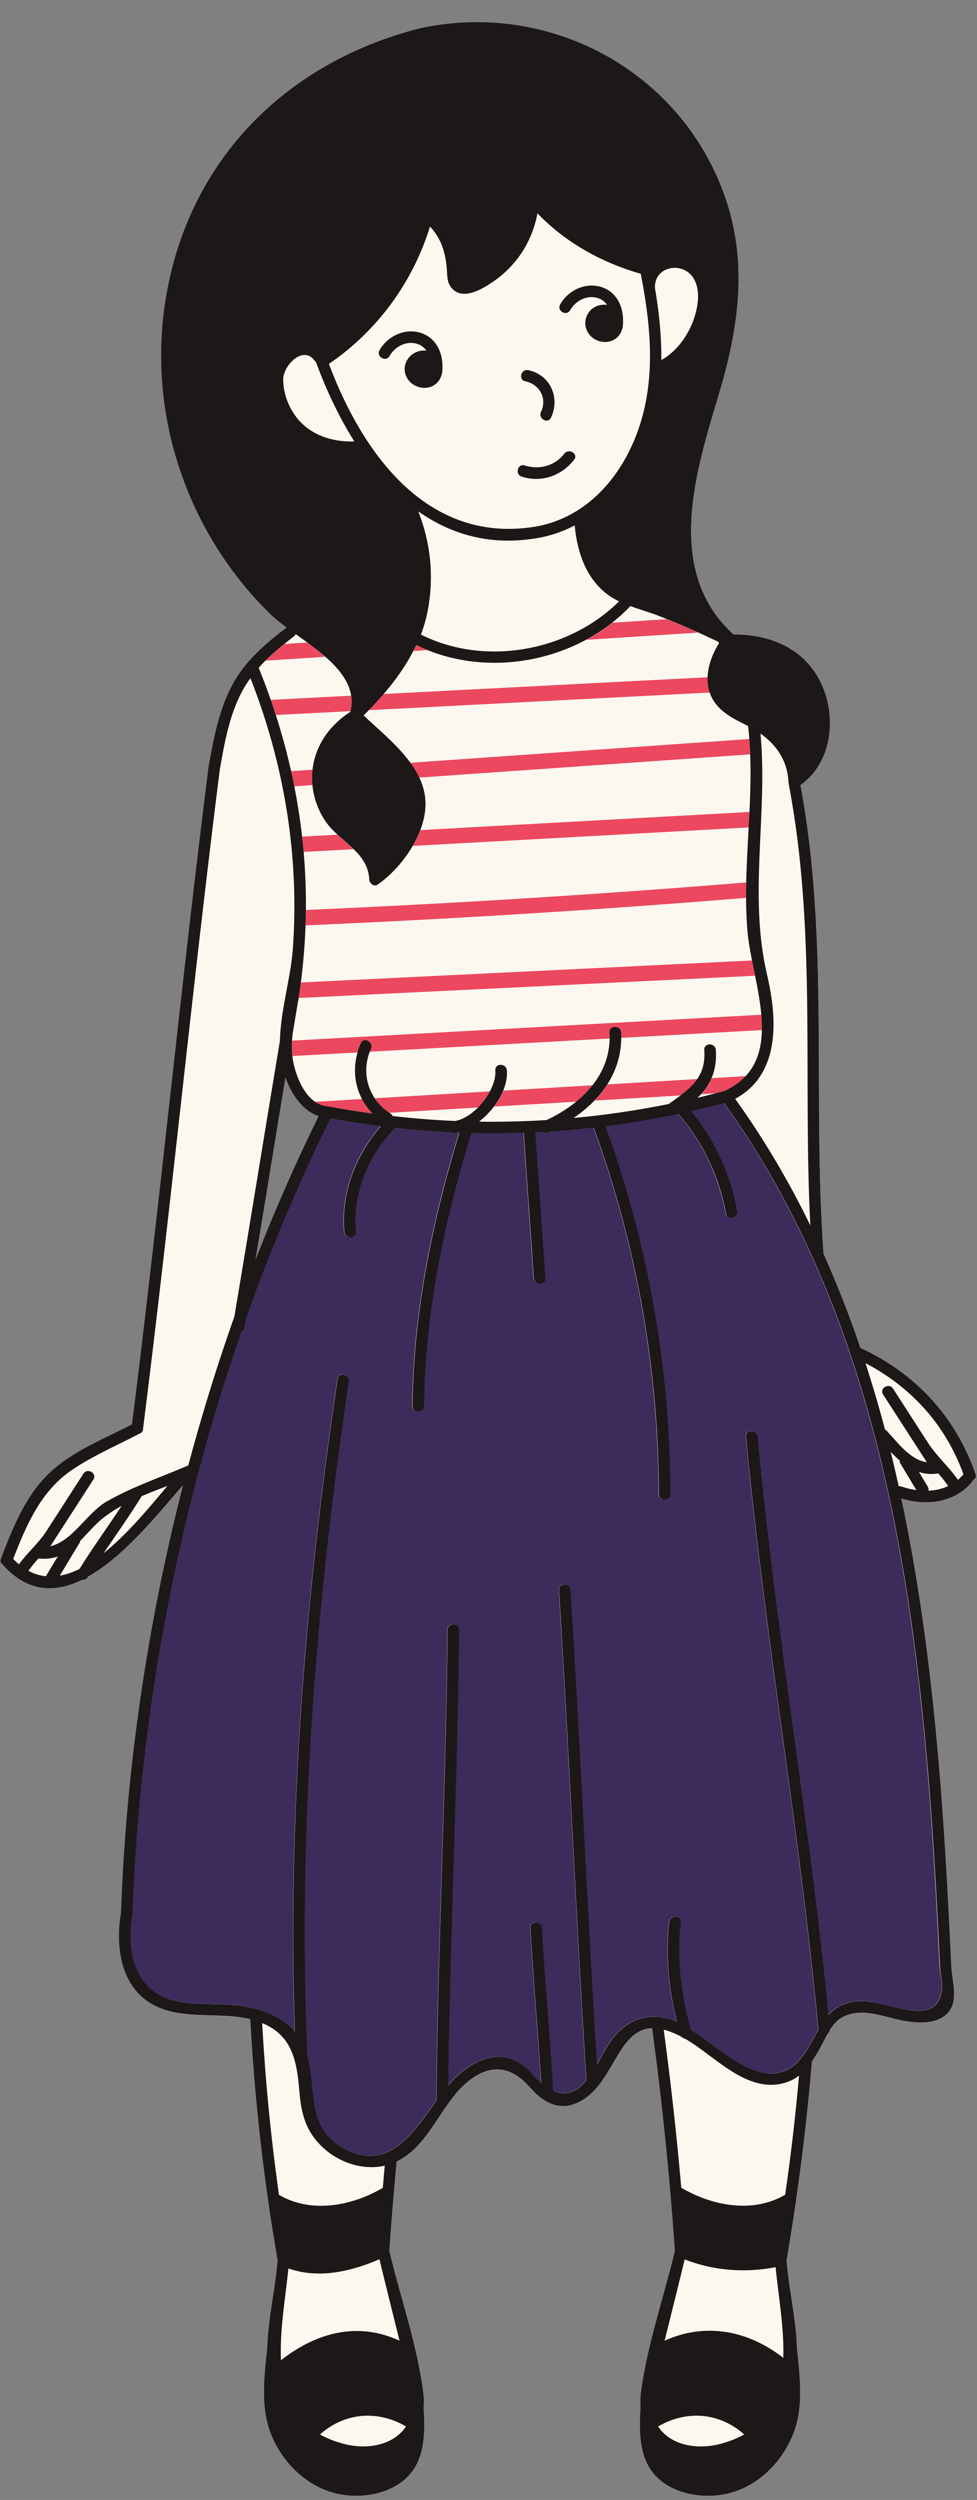
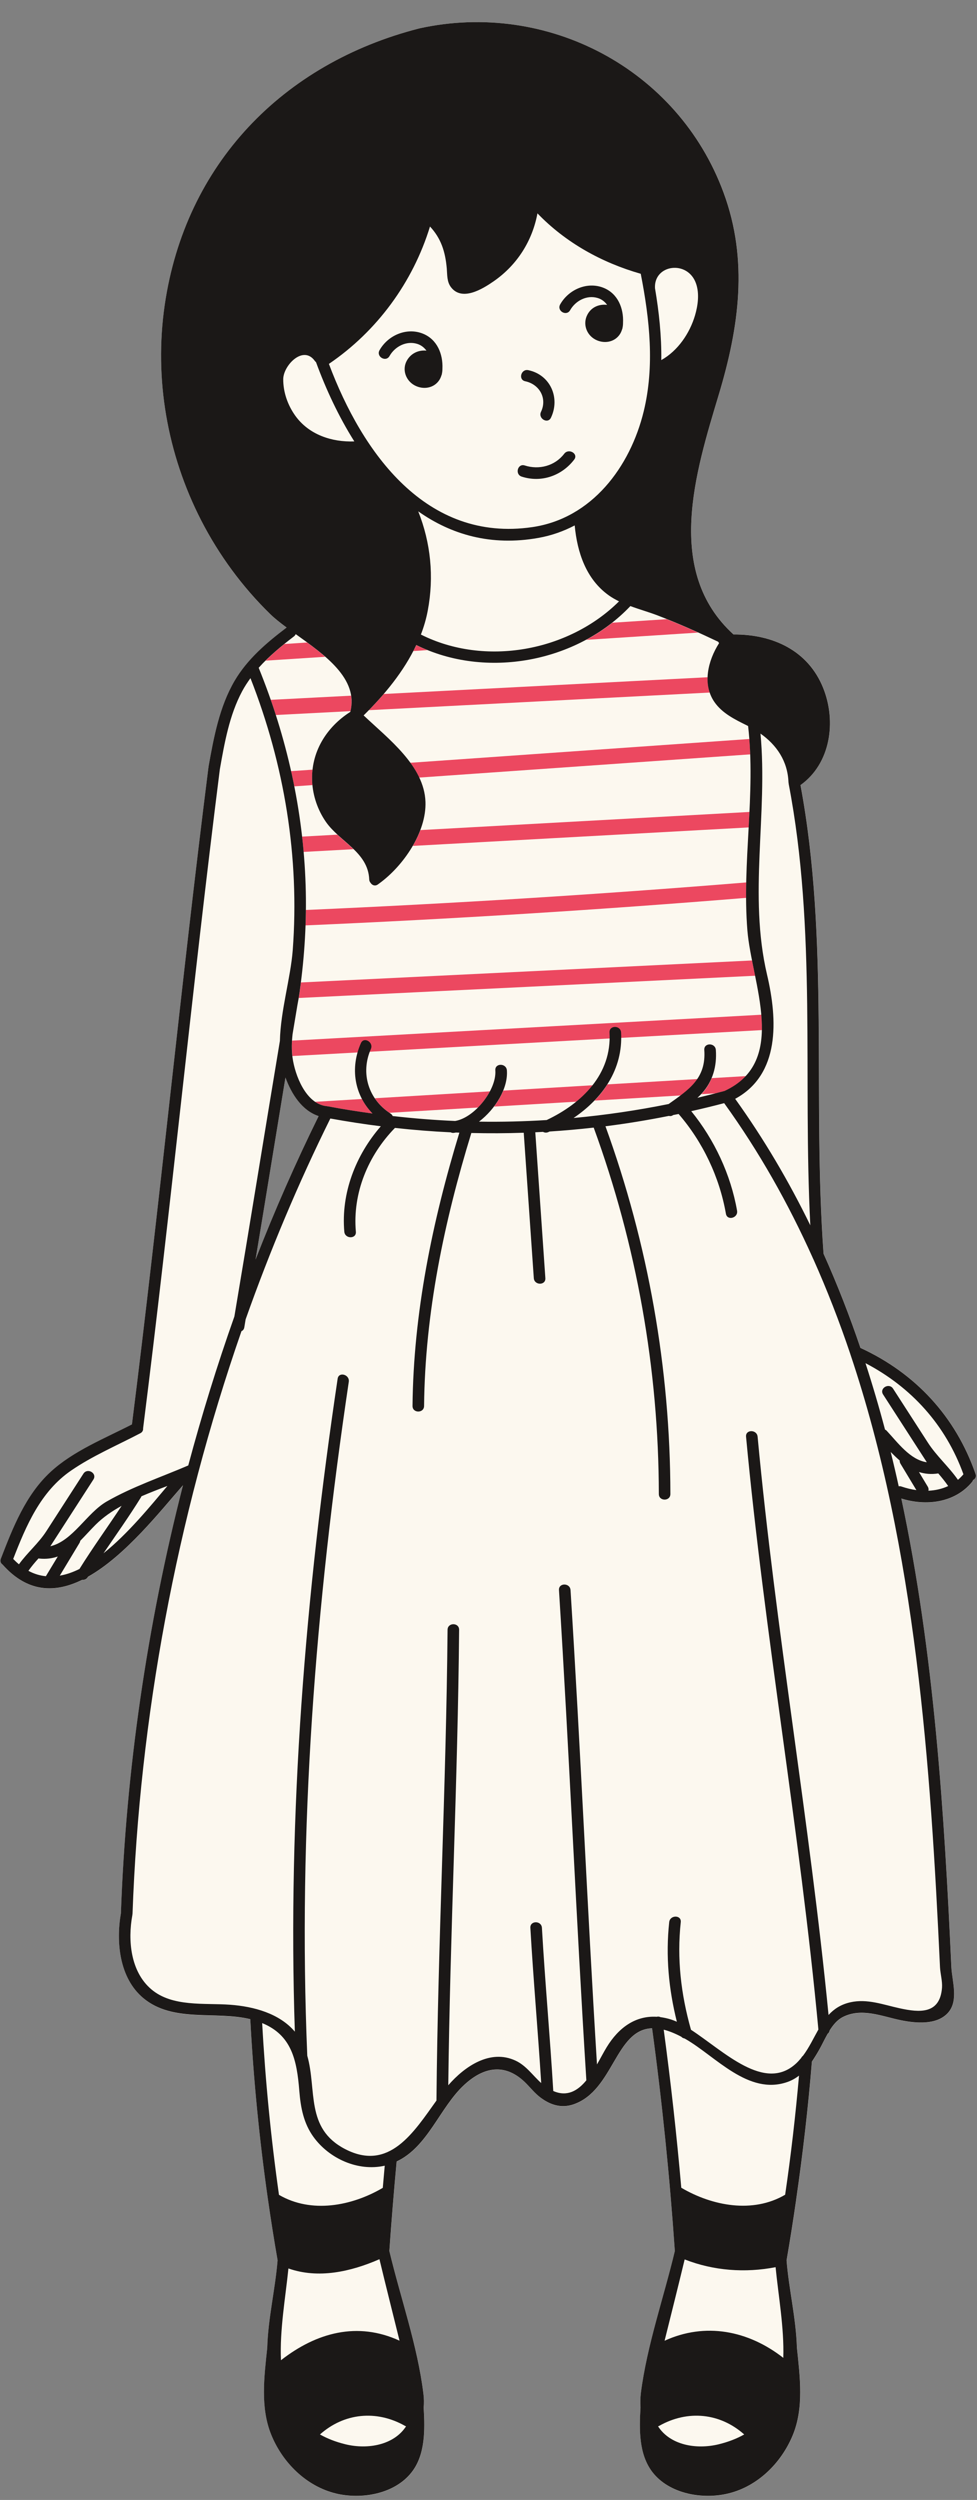
<svg xmlns="http://www.w3.org/2000/svg" fill="#000000" height="486.6" preserveAspectRatio="xMidYMid meet" version="1" viewBox="-0.1 -4.3 190.2 486.6" width="190.2" zoomAndPan="magnify">
  <rect x="-0.1" y="-4.3" width="190.2" height="486.6" fill="#808080" stroke="none" />
  <g id="change1_1">
    <path d="M189.82,282.56c-3.87-11.15-11.71-19.6-22.4-24.51c-2.11-6.23-4.5-12.35-7.18-18.33 c-2.19-30.4,1.14-61.1-4.49-91.22c5.87-4.18,7.02-12.38,4.43-18.87c-2.96-7.41-9.92-10.48-17.47-10.45 c-13.53-12.31-7.39-31.62-2.87-46.68c3.95-13.14,5.79-26.14,0.93-39.33C131.88,9.11,106.44-4.27,81.52,1.23 C54.91,8.05,35.96,27.67,31.98,55.08c-2.09,14.38,0.48,29.04,7.11,41.96c3.46,6.73,8.01,12.95,13.44,18.22 c0.88,0.86,1.98,1.72,3.18,2.61c-3.88,2.95-7.63,6.12-10.13,10.37c-2.97,5.04-4.06,10.96-5.06,16.65c-0.01,0.04,0.01,0.07,0,0.11 c-0.02,0.06-0.03,0.12-0.04,0.19c-5.38,42.54-9.52,85.23-14.88,127.78c-5.34,2.75-11.42,5.16-15.84,9.24 c-4.87,4.49-7.34,10.86-9.68,16.9c-0.2,0.52,0,0.92,0.34,1.15c4.89,5.53,10.29,5.51,15.5,2.96c0.39,0.06,0.81-0.08,1.08-0.52 c0.02-0.03,0.04-0.05,0.05-0.08c7.31-4.11,14.13-12.85,18.49-17.81c-7.02,27.4-11.09,55.58-12.09,83.33 c-0.98,5.6-0.3,12.62,4.37,16.51c5.8,4.83,14.01,2.45,20.82,4.09c0.62,11.7,1.76,23.33,3.41,34.91c0,0.09,0.01,0.18,0.04,0.26 c0.56,3.92,1.18,7.83,1.86,11.73c-0.01,0.06-0.01,0.13-0.01,0.19c-0.45,5.49-1.85,11.23-2,16.88c-0.6,5.67-1.37,11.61,0.77,16.9 c2.2,5.42,6.81,10.04,12.58,11.45c4.96,1.21,11.38,0.13,14.72-4.08c2.69-3.4,2.65-8.23,2.38-12.63c0.07-0.86,0.06-1.77-0.05-2.72 c-1.14-9.32-4.45-18.63-6.63-27.76c0.4-5.82,0.87-11.63,1.42-17.43c6.07-2.84,8.37-10.44,13.1-14.86c3.53-3.3,7.51-4.34,11.36-1.04 c1.15,0.99,2.05,2.24,3.23,3.21c1.99,1.63,4.27,2.44,6.8,1.55c7.76-2.73,8.06-14.54,15.24-14.79c1.96,14.4,3.42,28.86,4.43,43.36 c-2.17,9.09-5.42,18.34-6.61,27.61c-0.13,0.99-0.15,1.93-0.07,2.83c-0.27,4.37-0.32,9.15,2.29,12.56c3.29,4.31,9.81,5.41,14.8,4.19 c5.72-1.4,10.31-5.95,12.53-11.31c2.21-5.35,1.42-11.35,0.82-17.08c-0.16-5.68-1.57-11.48-2.01-16.98c0.68-3.93,1.3-7.87,1.87-11.82 c0.01-0.03,0.01-0.07,0.01-0.11c1.29-8.89,2.32-17.81,3.05-26.76c0.52-0.75,0.99-1.53,1.44-2.34c0.52-0.92,1.03-2.03,1.63-3.08 c0.21-0.13,0.35-0.35,0.38-0.64c0.69-1.1,1.51-2.08,2.58-2.62c3.66-1.84,7.6-0.13,11.26,0.62c2.87,0.59,7.03,1.02,9.23-1.47 c2.07-2.35,0.78-6.12,0.63-8.83c-1.36-29.75-3.34-61.17-9.74-91.24c4.81,1.51,10.38,0.86,13.75-3.2c0.11-0.13,0.18-0.26,0.22-0.4 C189.75,283.57,190.02,283.14,189.82,282.56z M55.47,205.43c1.19,3.22,3.22,6.43,6.46,7.51c-4.47,9.07-8.56,18.4-12.28,27.92 C51.6,229.06,53.52,217.24,55.47,205.43z" fill="#fcf8ef" />
  </g>
  <g id="change2_1">
-     <path d="M183.25,382.57c-0.39,5.21-4.38,4.86-8.23,4.02c-3.18-0.69-6.31-1.92-9.61-1.17 c-1.87,0.42-3.2,1.32-4.25,2.47c-3.66-37.64-10.29-74.91-13.81-112.56c-0.13-1.43-2.38-1.44-2.25,0 c3.6,38.59,10.48,76.78,14.08,115.36c0,0.01,0.01,0.01,0.01,0.02c-0.96,1.71-1.81,3.55-3.02,5.14c-0.14,0.1-0.25,0.24-0.33,0.4 c-0.31,0.37-0.63,0.73-0.99,1.07c-6.15,5.69-14.03-2.34-20.47-6.55c-1.94-6.9-2.75-13.79-1.99-20.95c0.15-1.44-2.1-1.43-2.25,0 c-0.71,6.63-0.09,13.01,1.49,19.39c-0.38-0.17-0.76-0.33-1.13-0.44c-0.71-0.23-1.4-0.38-2.07-0.46c-0.21-0.11-0.47-0.13-0.73-0.07 c-4.12-0.25-7.39,2.1-9.73,5.92c-0.58,0.95-1.2,2.15-1.89,3.36c-1.89-30.77-3.21-61.56-5.15-92.33c-0.09-1.44-2.34-1.45-2.25,0 c2,31.8,3.34,63.63,5.33,95.42c-1.66,2.01-3.72,3.27-6.44,2.08c-0.63-10.6-1.6-21.17-2.21-31.76c-0.08-1.44-2.33-1.45-2.25,0 c0.58,10.08,1.48,20.13,2.11,30.21c-1.65-1.48-2.91-3.4-5.01-4.37c-4.92-2.28-9.89,1.11-13.08,4.8c0.34-29.56,1.85-59.09,2.11-88.65 c0.01-1.45-2.24-1.45-2.25,0c-0.27,30.52-1.89,61.02-2.16,91.54c0,0.03,0.01,0.04,0.01,0.07c-4.41,6.14-9.19,13.95-17.82,9.45 c-7.75-4.04-5.44-11.48-7.34-18.15c-1.84-44.04,1.6-87.62,8.08-131.18c0.21-1.42-1.96-2.03-2.17-0.6 c-6.28,42.21-9.74,84.44-8.33,127.09c-3.02-3.55-7.98-4.9-12.59-5.24c-5-0.37-11.28,0.48-15.37-3.02 c-4.02-3.43-4.59-9.49-3.68-14.39c0.01-0.07,0.02-0.14,0.02-0.2c0-0.04,0.02-0.06,0.02-0.1c1.35-38.01,8.53-76.91,21.19-113.41 c0.27-0.11,0.48-0.34,0.55-0.73c0.09-0.52,0.17-1.04,0.26-1.57c4.76-13.42,10.25-26.51,16.49-39.09c3.27,0.6,6.54,1.1,9.83,1.51 c-4.9,5.62-7.76,13.03-7.11,20.53c0.13,1.43,2.38,1.44,2.25,0c-0.66-7.53,2.39-14.85,7.61-20.21c3.62,0.4,7.24,0.69,10.86,0.86 c0.16,0.08,0.33,0.13,0.56,0.11c0.14-0.01,0.29-0.05,0.43-0.07c0.23,0.01,0.46,0.01,0.69,0.02c-5.25,17.24-8.95,35.13-9.12,53.2 c-0.01,1.45,2.24,1.45,2.25,0c0.17-18.06,3.92-35.91,9.2-53.13c3.4,0.08,6.8,0.07,10.2-0.05c0.65,9.43,1.3,18.86,1.96,28.3 c0.1,1.44,2.35,1.45,2.25,0c-0.65-9.46-1.31-18.93-1.96-28.39c0.5-0.02,1-0.05,1.5-0.08c0.3,0.16,0.67,0.21,1.05,0.04 c0.08-0.04,0.16-0.08,0.24-0.11c2.87-0.18,5.73-0.44,8.58-0.76c8.35,22.86,12.65,46.98,12.68,71.32c0,1.45,2.25,1.45,2.25,0 c-0.03-24.41-4.31-48.65-12.64-71.58c4.14-0.52,8.26-1.2,12.36-2.02c0.25,0.08,0.55,0.05,0.84-0.17c0.35-0.07,0.7-0.13,1.04-0.2 c4.72,5.45,7.96,12.32,9.21,19.42c0.25,1.42,2.42,0.82,2.17-0.6c-1.23-7.03-4.41-13.82-8.92-19.37c2.14-0.48,4.28-1,6.41-1.56 c6.83,9.47,12.49,19.54,17.21,30.04c0.03,0.11,0.07,0.21,0.14,0.3c2.69,6.02,5.08,12.17,7.19,18.44c0.01,0.04,0.03,0.09,0.04,0.13 c12.77,38.03,15.61,80.11,17.41,119.3C182.93,379.89,183.35,381.31,183.25,382.57z" fill="#3d2b5c" />
-   </g>
+     </g>
  <g id="change3_1">
    <path d="M72.87,209.47c7.47-0.45,14.94-0.89,22.41-1.34c-0.59,1.12-1.39,2.21-2.31,3.14 c-5.75,0.34-11.5,0.69-17.26,1.03C74.55,211.52,73.6,210.55,72.87,209.47z M59.7,120.76c-1.48,0.1-2.95,0.19-4.43,0.29 c-1.28,1.02-2.51,2.09-3.66,3.24c3.86-0.25,7.73-0.5,11.59-0.75C62.1,122.56,60.9,121.64,59.7,120.76z M129.7,116.22 c-3.53,0.23-7.06,0.46-10.59,0.69c-1.59,1.25-3.29,2.37-5.07,3.33c7.26-0.47,14.51-0.94,21.77-1.41 C133.79,117.91,131.75,117.04,129.7,116.22z M80.95,121.28c-0.18,0.38-0.38,0.76-0.58,1.14c0.91-0.06,1.82-0.12,2.73-0.18 C82.38,121.94,81.65,121.63,80.95,121.28z M68.25,131.11c-5.21,0.27-10.43,0.54-15.64,0.81c0.34,0.98,0.67,1.96,0.99,2.95 c4.84-0.25,9.69-0.5,14.53-0.75C68.38,133.07,68.4,132.07,68.25,131.11z M137.67,127.52c-21.02,1.09-42.04,2.17-63.06,3.26 c-0.93,1.09-1.9,2.14-2.89,3.15c22.12-1.14,44.23-2.29,66.35-3.43C137.76,129.54,137.64,128.54,137.67,127.52z M81.52,147.05 c21.48-1.51,42.96-3.01,64.44-4.52c-0.04-1-0.09-1.99-0.16-2.99c-22.01,1.54-44.01,3.09-66.02,4.63 C80.45,145.09,81.04,146.05,81.52,147.05z M60.73,148.51c-0.02-0.22-0.05-0.45-0.06-0.67c-0.04-0.79,0-1.57,0.08-2.33 c-1.4,0.1-2.79,0.2-4.19,0.29c0.22,0.98,0.43,1.97,0.63,2.96C58.38,148.67,59.55,148.59,60.73,148.51z M58.71,158.54 c0.11,0.99,0.21,1.99,0.3,2.98c3.24-0.18,6.48-0.36,9.71-0.53c-1-0.97-2.11-1.87-3.14-2.83C63.3,158.29,61,158.41,58.71,158.54z M145.82,153.74c-21.36,1.18-42.72,2.35-64.07,3.53c-0.4,1.05-0.9,2.08-1.48,3.08c21.8-1.2,43.6-2.4,65.4-3.6 C145.72,155.75,145.77,154.75,145.82,153.74z M59.39,175.82c28.63-1.24,57.22-3.03,85.78-5.36c0-1,0-2,0.02-3 c-28.54,2.33-57.13,4.11-85.74,5.36C59.45,173.82,59.43,174.82,59.39,175.82z M58.26,188.62c0,0.01,0,0.03,0,0.04 c-0.01,0.06-0.02,0.13-0.03,0.19c-0.01,0.06-0.02,0.13-0.03,0.19c-0.04,0.3-0.1,0.61-0.16,0.91c29.62-1.44,59.24-2.89,88.87-4.33 c-0.2-1-0.4-2-0.6-2.97c-29.28,1.43-58.56,2.86-87.84,4.28C58.41,187.5,58.34,188.06,58.26,188.62z M71.92,200.41 c15.56-0.86,31.11-1.72,46.67-2.58c0.75-0.04,1.51-0.08,2.26-0.12c9.13-0.5,18.26-1.01,27.39-1.51c0.02-0.98-0.03-1.98-0.12-2.99 c-30.45,1.68-60.9,3.36-91.36,5.04c-0.06,1-0.05,2,0.06,3c4.24-0.23,8.47-0.47,12.71-0.7C70.33,200.5,71.13,200.45,71.92,200.41z M115.66,209.92c5.6-0.33,11.19-0.67,16.79-1c1.29-0.98,2.42-1.98,3.23-3.19c-5.84,0.35-11.68,0.7-17.53,1.04 C117.43,207.9,116.6,208.95,115.66,209.92z M136.55,208.57c-0.04,0.04-0.08,0.07-0.12,0.11c0.93-0.06,1.85-0.11,2.78-0.17 c0.59-0.15,1.18-0.29,1.76-0.44c1.73-0.8,3.07-1.78,4.11-2.91c-2.21,0.13-4.42,0.26-6.63,0.39 C138.01,206.64,137.38,207.65,136.55,208.57z M61.25,210.16c0.67,0.46,1.42,0.77,2.25,0.86c0.08,0,0.16,0.02,0.23,0.04 c0.04,0,0.08,0,0.12,0.01c2.85,0.54,5.72,0.99,8.58,1.38c-0.84-0.86-1.52-1.82-2.06-2.84C67.34,209.8,64.29,209.98,61.25,210.16z M96.09,211.09c5.34-0.32,10.69-0.64,16.03-0.96c1.18-0.96,2.25-2.02,3.16-3.19c-5.8,0.35-11.6,0.69-17.4,1.04 C97.44,209.06,96.83,210.11,96.09,211.09z" fill="#ec4860" />
  </g>
  <g id="change4_1">
    <path d="M102.06,86.3c2.78,0.9,5.87,0.09,7.68-2.28c0.87-1.14,2.82-0.01,1.94,1.14c-2.41,3.15-6.4,4.55-10.22,3.31 C100.08,88.02,100.68,85.85,102.06,86.3z M189.34,283.78c-0.04,0.14-0.11,0.27-0.22,0.4c-3.36,4.06-8.94,4.71-13.75,3.2 c6.41,30.08,8.38,61.49,9.74,91.24c0.15,2.72,1.44,6.48-0.63,8.83c-2.2,2.49-6.36,2.06-9.23,1.47c-3.66-0.75-7.6-2.47-11.26-0.62 c-1.07,0.54-1.89,1.52-2.58,2.62c-0.04,0.29-0.18,0.51-0.38,0.64c-0.6,1.05-1.11,2.16-1.63,3.08c-0.45,0.8-0.93,1.59-1.44,2.34 c-0.73,8.95-1.76,17.87-3.05,26.76c0,0.04-0.01,0.07-0.01,0.11c-0.57,3.95-1.19,7.89-1.87,11.82c0.43,5.5,1.85,11.3,2.01,16.98 c0.6,5.73,1.39,11.74-0.82,17.08c-2.22,5.36-6.8,9.92-12.53,11.31c-4.99,1.22-11.51,0.11-14.8-4.19c-2.61-3.42-2.56-8.19-2.29-12.56 c-0.07-0.9-0.05-1.84,0.07-2.83c1.19-9.27,4.44-18.51,6.61-27.61c-1-14.49-2.47-28.96-4.43-43.36c-7.18,0.25-7.48,12.06-15.24,14.79 c-2.52,0.89-4.81,0.07-6.8-1.55c-1.18-0.97-2.07-2.22-3.23-3.21c-3.85-3.3-7.83-2.26-11.36,1.04c-4.73,4.41-7.03,12.02-13.1,14.86 c-0.54,5.81-1.02,11.62-1.42,17.43c2.18,9.13,5.49,18.44,6.63,27.76c0.12,0.95,0.13,1.86,0.05,2.72c0.27,4.41,0.31,9.23-2.38,12.63 c-3.33,4.21-9.76,5.29-14.72,4.08c-5.77-1.41-10.39-6.03-12.58-11.45c-2.14-5.29-1.37-11.23-0.77-16.9c0.15-5.64,1.55-11.39,2-16.88 c0-0.06,0-0.13,0.01-0.19c-0.68-3.9-1.3-7.82-1.86-11.73c-0.02-0.09-0.04-0.18-0.04-0.26c-1.65-11.58-2.79-23.22-3.41-34.91 c-6.8-1.65-15.02,0.73-20.82-4.09c-4.67-3.89-5.35-10.9-4.37-16.51c0.99-27.75,5.07-55.93,12.09-83.33 c-4.36,4.96-11.18,13.7-18.49,17.81c-0.02,0.03-0.04,0.05-0.05,0.08c-0.27,0.44-0.69,0.57-1.08,0.52c-5.21,2.56-10.6,2.57-15.5-2.96 c-0.34-0.23-0.54-0.63-0.34-1.15c2.33-6.03,4.81-12.41,9.68-16.9c4.42-4.08,10.5-6.49,15.84-9.24c5.36-42.55,9.5-85.23,14.88-127.78 c0.01-0.07,0.03-0.13,0.04-0.19c0-0.04-0.01-0.07,0-0.11c1.01-5.68,2.1-11.6,5.06-16.65c2.5-4.25,6.25-7.43,10.13-10.37 c-1.2-0.89-2.3-1.75-3.18-2.61c-5.43-5.28-9.98-11.49-13.44-18.22c-6.63-12.92-9.2-27.58-7.11-41.96 C35.96,27.67,54.91,8.05,81.52,1.23c24.92-5.5,50.36,7.88,59.24,31.95c4.87,13.19,3.02,26.19-0.93,39.33 c-4.52,15.06-10.65,34.37,2.87,46.68c7.55-0.04,14.51,3.04,17.47,10.45c2.59,6.49,1.44,14.69-4.43,18.87 c5.63,30.12,2.3,60.83,4.49,91.22c2.68,5.98,5.07,12.1,7.18,18.33c10.69,4.91,18.53,13.36,22.4,24.51 C190.02,283.14,189.75,283.57,189.34,283.78z M153.44,148.29c-0.01-0.07-0.02-0.14-0.02-0.21c0-0.03-0.02-0.05-0.02-0.08 c-0.15-4.19-2.33-7.3-5.45-9.51c1.46,15.7-2.37,31.39,1.28,46.94c2.06,8.78,2.55,19.41-6.21,24.15 c5.62,7.83,10.46,16.07,14.63,24.62C156.18,205.53,158.89,176.63,153.44,148.29z M83.17,114.58c-0.3,1.59-0.75,3.13-1.33,4.63 c12.44,6.27,28.74,3.31,38.57-6.46c-0.68-0.34-1.35-0.71-1.97-1.15c-4.46-3.17-6.17-8.41-6.66-13.63c-2.17,1.14-4.53,1.98-7.07,2.43 c-9.2,1.64-16.96-0.63-23.39-5.17C83.75,101.35,84.43,107.94,83.17,114.58z M61.42,66.19c-0.09-0.07-0.17-0.15-0.24-0.25 c-2.26-3.14-6.11,0.89-6.14,3.54c-0.02,2.55,0.87,5.07,2.34,7.13c2.65,3.7,7.1,5.17,11.5,5.01C65.83,76.78,63.35,71.47,61.42,66.19z M103.52,98.3c11.6-1.69,19.07-11.72,21.7-22.55c2.14-8.82,1.15-17.89-0.58-26.76c-7.6-2.17-14.62-6.06-20.11-11.76 c-0.97,5.23-3.85,9.99-8.55,13.24c-2.14,1.48-6.16,3.96-8.3,1.11c-0.79-1.05-0.7-2.36-0.8-3.6c-0.29-3.36-1.15-5.91-3.27-8.19 c-3.32,10.84-10.3,20.37-19.68,26.74C70.45,83.9,82.91,101.31,103.52,98.3z M127.41,51.78c0.79,4.65,1.29,9.35,1.23,14.01 c3.23-1.81,5.54-5.22,6.57-8.72c0.56-1.92,0.87-4.19,0.21-6.13C133.83,46.23,127.17,47.16,127.41,51.78z M50.26,125.68 c5.48,13.49,8.68,27.76,9.14,42.33c0.22,6.89-0.19,13.78-1.15,20.6c0,0.01,0,0.03,0,0.04c-0.01,0.06-0.02,0.13-0.03,0.19 c-0.01,0.06-0.02,0.13-0.03,0.19c-0.11,0.79-0.25,1.58-0.4,2.37c-0.31,1.86-0.62,3.71-0.93,5.57c-0.17,1.54-0.22,3.07-0.01,4.59 c0.46,3.36,2.56,9.01,6.64,9.45c0.08,0,0.16,0.02,0.23,0.04c0.04,0,0.08,0,0.12,0.01c2.85,0.54,5.72,0.99,8.58,1.38 c-3.5-3.61-4.41-8.82-2.26-13.7c0.58-1.32,2.52-0.18,1.94,1.14c-2.07,4.7-0.47,9.81,3.82,12.56c0.21,0.13,0.35,0.3,0.43,0.49 c4.05,0.46,8.1,0.79,12.16,0.96c3.84-0.65,8.1-6.1,7.82-9.85c-0.11-1.45,2.14-1.44,2.25,0c0.26,3.48-2.23,7.54-5.43,9.98 c4.4,0.07,8.79-0.04,13.17-0.31c6.86-3.25,12.7-8.9,12.24-17.04c-0.08-1.45,2.17-1.44,2.25,0c0.41,7.22-3.66,12.85-9.25,16.64 c6.2-0.57,12.38-1.48,18.51-2.72c3.95-2.81,7.33-4.97,6.94-10.52c-0.1-1.45,2.15-1.44,2.25,0c0.22,3.16-0.59,6.1-2.74,8.47 c-0.27,0.3-0.56,0.57-0.85,0.84c1.76-0.42,3.52-0.86,5.28-1.33c12.5-5.77,5.28-21.04,4.45-31.25c-1.07-13.28,1.66-26.51,0.14-39.78 c-0.09-0.05-0.18-0.1-0.27-0.14c-2.31-1.14-4.78-2.35-6.29-4.54c-2.39-3.46-1.26-8.06,0.91-11.46c0,0-0.01-0.01-0.01-0.01 c-0.06-0.09-0.12-0.17-0.17-0.26c-3.83-1.82-7.7-3.55-11.66-5.07c-1.75-0.68-3.63-1.2-5.43-1.87 c-10.39,10.96-28.13,14.29-41.68,7.58c-2.42,5.16-6.23,9.74-10.25,13.7c4.85,4.59,11.79,9.81,12.04,16.82 c0.21,5.9-4.29,12.47-8.99,15.88c-0.05,0.04-0.1,0.08-0.15,0.11c-0.04,0.03-0.08,0.06-0.12,0.09c-0.57,0.4-1.13,0.15-1.42-0.3 c-0.15-0.17-0.26-0.39-0.27-0.67c-0.21-5.32-5.77-7.35-8.45-11.23c-1.58-2.29-2.53-5.06-2.66-7.84c-0.27-5.68,2.75-10.57,7.43-13.55 c1.65-6.47-5-11.09-10.63-15.13c-0.08,0.17-0.19,0.33-0.37,0.46C54.66,121.46,52.28,123.41,50.26,125.68z M55.47,205.43 c-1.95,11.81-3.86,23.62-5.82,35.43c3.71-9.52,7.81-18.85,12.28-27.92C58.69,211.87,56.65,208.66,55.47,205.43z M11.15,298.66 c-1.06,0.37-2.23,0.54-3.61,0.4c-0.05,0-0.09-0.02-0.14-0.03c-0.7,0.77-1.37,1.57-1.97,2.42c1.11,0.6,2.25,0.94,3.4,1.05 C9.61,301.22,10.38,299.94,11.15,298.66z M23.58,288.8c-1.89,1.04-3.63,2.24-5.07,3.68c-1.04,1.04-2,2.13-2.98,3.12 c-0.02,0.14-0.07,0.28-0.15,0.42c-1.28,2.12-2.56,4.25-3.84,6.37c1.28-0.22,2.56-0.67,3.83-1.3 C17.97,296.91,20.87,292.92,23.58,288.8z M32.49,284.93c-1.68,0.63-3.38,1.29-5.05,2.01c-0.03,0.06-0.05,0.13-0.09,0.19 c-2.3,3.73-4.85,7.29-7.3,10.91C24.8,294.24,29.21,288.82,32.49,284.93z M36.55,280.94c2.62-9.79,5.61-19.48,8.98-29 c3.01-17.87,5.88-35.76,8.86-53.64c0.13-5.89,2.09-12.27,2.5-17.67c1.35-18.1-1.62-36.08-8.23-52.93c-0.59,0.81-1.14,1.65-1.62,2.55 c-2.49,4.65-3.43,10.04-4.34,15.18C37.3,188.14,33.15,231,27.76,273.71c0,0,0,0.01,0,0.01c0.03,0.37-0.12,0.74-0.56,0.96 c-4.45,2.33-9.31,4.4-13.45,7.25c-5.95,4.08-8.76,10.72-11.28,17.21c0.37,0.38,0.74,0.73,1.12,1.04c1.62-2.26,3.8-4.08,5.31-6.41 c0,0,0,0,0,0c2.41-3.74,4.83-7.49,7.24-11.23c0.78-1.21,2.73-0.08,1.94,1.14c-2.79,4.33-5.59,8.66-8.38,12.99 c4.38-1.04,7.08-6.46,10.95-8.7C25.61,285.11,31.3,283.2,36.55,280.94z M54.21,422.91c6.29,3.68,14.17,2.19,20.21-1.36 c0.12-1.44,0.25-2.88,0.38-4.32c-0.02,0-0.03,0.01-0.05,0.02c-5.17,1.14-10.74-1.38-13.8-5.58c-1.95-2.68-2.52-5.74-2.78-8.98 c-0.48-6.06-1.51-10.86-7.23-13.21C51.55,400.67,52.64,411.81,54.21,422.91z M67.14,471.46c4.46,1.09,9.49,0.09,11.81-3.49 c-0.07-0.02-0.15-0.06-0.22-0.1c-5.56-3.14-11.84-2.5-16.54,1.68C63.59,470.34,65.22,470.99,67.14,471.46z M73.77,435.44 c-5.6,2.44-11.88,3.85-17.72,1.8c-0.56,5.55-1.72,12.01-1.45,17.86c6.93-5.41,14.91-7.56,23.08-3.8 C76.38,446.02,75.04,440.74,73.77,435.44z M129.28,451.31c7.9-3.62,16.26-2.02,23.11,3.33c0.19-5.82-0.97-12.19-1.5-17.65 c-5.92,1.15-12.08,0.7-17.7-1.51C131.92,440.76,130.59,446.03,129.28,451.31z M128.24,467.87c-0.08,0.04-0.15,0.08-0.23,0.1 c2.32,3.61,7.36,4.58,11.82,3.49c1.92-0.47,3.55-1.12,4.95-1.91C140.08,465.37,133.81,464.73,128.24,467.87z M155.45,399.71 c-0.67,0.51-1.41,0.94-2.27,1.24c-7.61,2.65-13.96-5-19.81-8.36c-0.08-0.04-0.14-0.08-0.22-0.12c-0.23-0.04-0.45-0.14-0.61-0.33 c-1.27-0.67-2.41-1.12-3.43-1.38c1.38,10.23,2.52,20.49,3.42,30.77c6.04,3.55,13.93,5.05,20.22,1.36 C153.88,415.2,154.77,407.47,155.45,399.71z M165.46,259.33c-0.02-0.04-0.03-0.09-0.04-0.13c-2.11-6.27-4.5-12.42-7.19-18.44 c-0.06-0.09-0.1-0.19-0.14-0.3c-4.72-10.5-10.38-20.57-17.21-30.04c-2.13,0.56-4.26,1.08-6.41,1.56c4.51,5.55,7.69,12.34,8.92,19.37 c0.25,1.42-1.92,2.02-2.17,0.6c-1.24-7.1-4.48-13.96-9.21-19.42c-0.35,0.07-0.69,0.13-1.04,0.2c-0.3,0.21-0.59,0.25-0.84,0.17 c-4.1,0.82-8.23,1.5-12.36,2.02c8.33,22.94,12.61,47.18,12.64,71.58c0,1.45-2.25,1.45-2.25,0c-0.03-24.34-4.33-48.46-12.68-71.32 c-2.86,0.32-5.72,0.58-8.58,0.76c-0.08,0.04-0.16,0.08-0.24,0.11c-0.38,0.17-0.75,0.12-1.05-0.04c-0.5,0.03-1,0.06-1.5,0.08 c0.65,9.46,1.31,18.93,1.96,28.39c0.1,1.45-2.15,1.44-2.25,0c-0.65-9.43-1.3-18.86-1.96-28.3c-3.4,0.12-6.8,0.13-10.2,0.05 c-5.28,17.22-9.03,35.07-9.2,53.13c-0.01,1.45-2.26,1.45-2.25,0c0.17-18.07,3.87-35.96,9.12-53.2c-0.23-0.01-0.46-0.01-0.69-0.02 c-0.14,0.02-0.29,0.06-0.43,0.07c-0.23,0.02-0.41-0.03-0.56-0.11c-3.62-0.17-7.25-0.46-10.86-0.86c-5.23,5.36-8.27,12.68-7.61,20.21 c0.13,1.44-2.12,1.43-2.25,0c-0.66-7.5,2.21-14.91,7.11-20.53c-3.28-0.41-6.56-0.92-9.83-1.51c-6.23,12.58-11.73,25.67-16.49,39.09 c-0.09,0.52-0.17,1.04-0.26,1.57c-0.07,0.39-0.28,0.62-0.55,0.73C34.23,291.3,27.05,330.2,25.7,368.2c0,0.04-0.02,0.06-0.02,0.1 c0,0.07,0,0.13-0.02,0.2c-0.9,4.9-0.34,10.96,3.68,14.39c4.09,3.5,10.37,2.65,15.37,3.02c4.61,0.34,9.58,1.69,12.59,5.24 c-1.42-42.65,2.04-84.88,8.33-127.09c0.21-1.43,2.38-0.82,2.17,0.6c-6.48,43.56-9.92,87.13-8.08,131.18 c1.9,6.67-0.41,14.12,7.34,18.15c8.62,4.49,13.41-3.31,17.82-9.45c0-0.02-0.01-0.04-0.01-0.07c0.27-30.52,1.89-61.02,2.16-91.54 c0.01-1.45,2.26-1.45,2.25,0c-0.26,29.56-1.77,59.09-2.11,88.65c3.2-3.69,8.17-7.08,13.08-4.8c2.1,0.97,3.35,2.89,5.01,4.37 c-0.63-10.07-1.53-20.13-2.11-30.21c-0.08-1.45,2.17-1.44,2.25,0c0.61,10.6,1.58,21.17,2.21,31.76c2.73,1.19,4.79-0.07,6.44-2.08 c-2-31.8-3.33-63.63-5.33-95.42c-0.09-1.45,2.16-1.44,2.25,0c1.94,30.76,3.25,61.56,5.15,92.33c0.69-1.21,1.31-2.41,1.89-3.36 c2.33-3.82,5.6-6.16,9.73-5.92c0.25-0.06,0.52-0.05,0.73,0.07c0.67,0.09,1.36,0.24,2.07,0.46c0.37,0.12,0.75,0.27,1.13,0.44 c-1.59-6.38-2.2-12.77-1.49-19.39c0.15-1.43,2.4-1.44,2.25,0c-0.77,7.15,0.04,14.04,1.99,20.95c6.45,4.21,14.33,12.24,20.47,6.55 c0.36-0.33,0.68-0.7,0.99-1.07c0.08-0.17,0.19-0.3,0.33-0.4c1.2-1.59,2.05-3.43,3.02-5.14c0-0.01-0.01-0.01-0.01-0.02 c-3.6-38.59-10.48-76.78-14.08-115.36c-0.13-1.44,2.12-1.43,2.25,0c3.51,37.65,10.14,74.93,13.81,112.56 c1.05-1.15,2.38-2.05,4.25-2.47c3.29-0.74,6.43,0.48,9.61,1.17c3.85,0.84,7.84,1.19,8.23-4.02c0.09-1.26-0.32-2.68-0.39-3.94 C181.07,339.44,178.23,297.36,165.46,259.33z M178.3,285.74c-1.03-1.71-2.06-3.42-3.09-5.13c-0.13-0.22-0.18-0.43-0.16-0.63 c-0.6-0.52-1.18-1.08-1.75-1.66c0.55,2.22,1.07,4.44,1.56,6.68c0.17-0.03,0.35-0.03,0.56,0.05 C176.36,285.37,177.33,285.61,178.3,285.74z M184.49,284.95c-0.59-0.86-1.25-1.67-1.93-2.46c-1.38,0.22-2.62,0.09-3.76-0.27 c0.57,0.95,1.14,1.9,1.71,2.84c0.17,0.28,0.2,0.56,0.13,0.8C181.99,285.8,183.29,285.51,184.49,284.95z M187.46,282.66 c-3.47-9.61-10.15-16.96-19.07-21.63c1.38,4.26,2.65,8.57,3.8,12.92c0.12,0.06,0.23,0.13,0.34,0.25c2.14,2.28,4.54,5.64,7.8,6.12 c-0.58-0.9-1.17-1.81-1.75-2.71c0,0,0,0,0,0c0,0,0,0,0,0c-2.25-3.49-4.51-6.99-6.76-10.48c-0.79-1.22,1.16-2.35,1.94-1.14 c2.25,3.49,4.51,6.99,6.76,10.48l0,0c1.68,2.62,4.09,4.71,5.87,7.27C186.76,283.42,187.12,283.06,187.46,282.66z M102.15,69.91 c2.76,0.58,4.33,3.3,3.07,5.95c-0.62,1.3,1.32,2.44,1.94,1.14c1.84-3.86-0.12-8.35-4.41-9.25 C101.34,67.45,100.73,69.61,102.15,69.91z M110.89,56.08c1.05-1.85,3.26-3.02,5.38-2.37c0.79,0.24,1.38,0.72,1.82,1.33 c-1.52-0.18-3.05,0.4-3.84,1.91c-0.93,1.77-0.21,3.89,1.53,4.83c1.65,0.89,3.77,0.58,4.82-1.06c0.18-0.28,0.31-0.6,0.41-0.92 c0.02-0.06,0.05-0.1,0.06-0.16c0-0.03,0-0.05,0.01-0.08c0.08-0.34,0.11-0.68,0.11-1.03c0.14-2.81-1-5.69-3.8-6.81 c-3.18-1.27-6.8,0.34-8.43,3.22C108.23,56.21,110.17,57.34,110.89,56.08z M82.22,60.64c-3.18-1.27-6.8,0.34-8.43,3.22 c-0.72,1.26,1.23,2.4,1.94,1.14c1.05-1.85,3.26-3.02,5.38-2.37c0.78,0.24,1.37,0.72,1.81,1.32c-1.5-0.16-3,0.49-3.81,1.93 c-0.99,1.75-0.22,3.9,1.51,4.83c1.65,0.89,3.77,0.58,4.82-1.06c0.18-0.28,0.31-0.6,0.41-0.92c0.02-0.06,0.05-0.1,0.06-0.16 c0-0.03,0-0.05,0.01-0.08c0.08-0.34,0.11-0.68,0.11-1.03C86.16,64.64,85.02,61.76,82.22,60.64z" fill="#1b1817" />
  </g>
</svg>